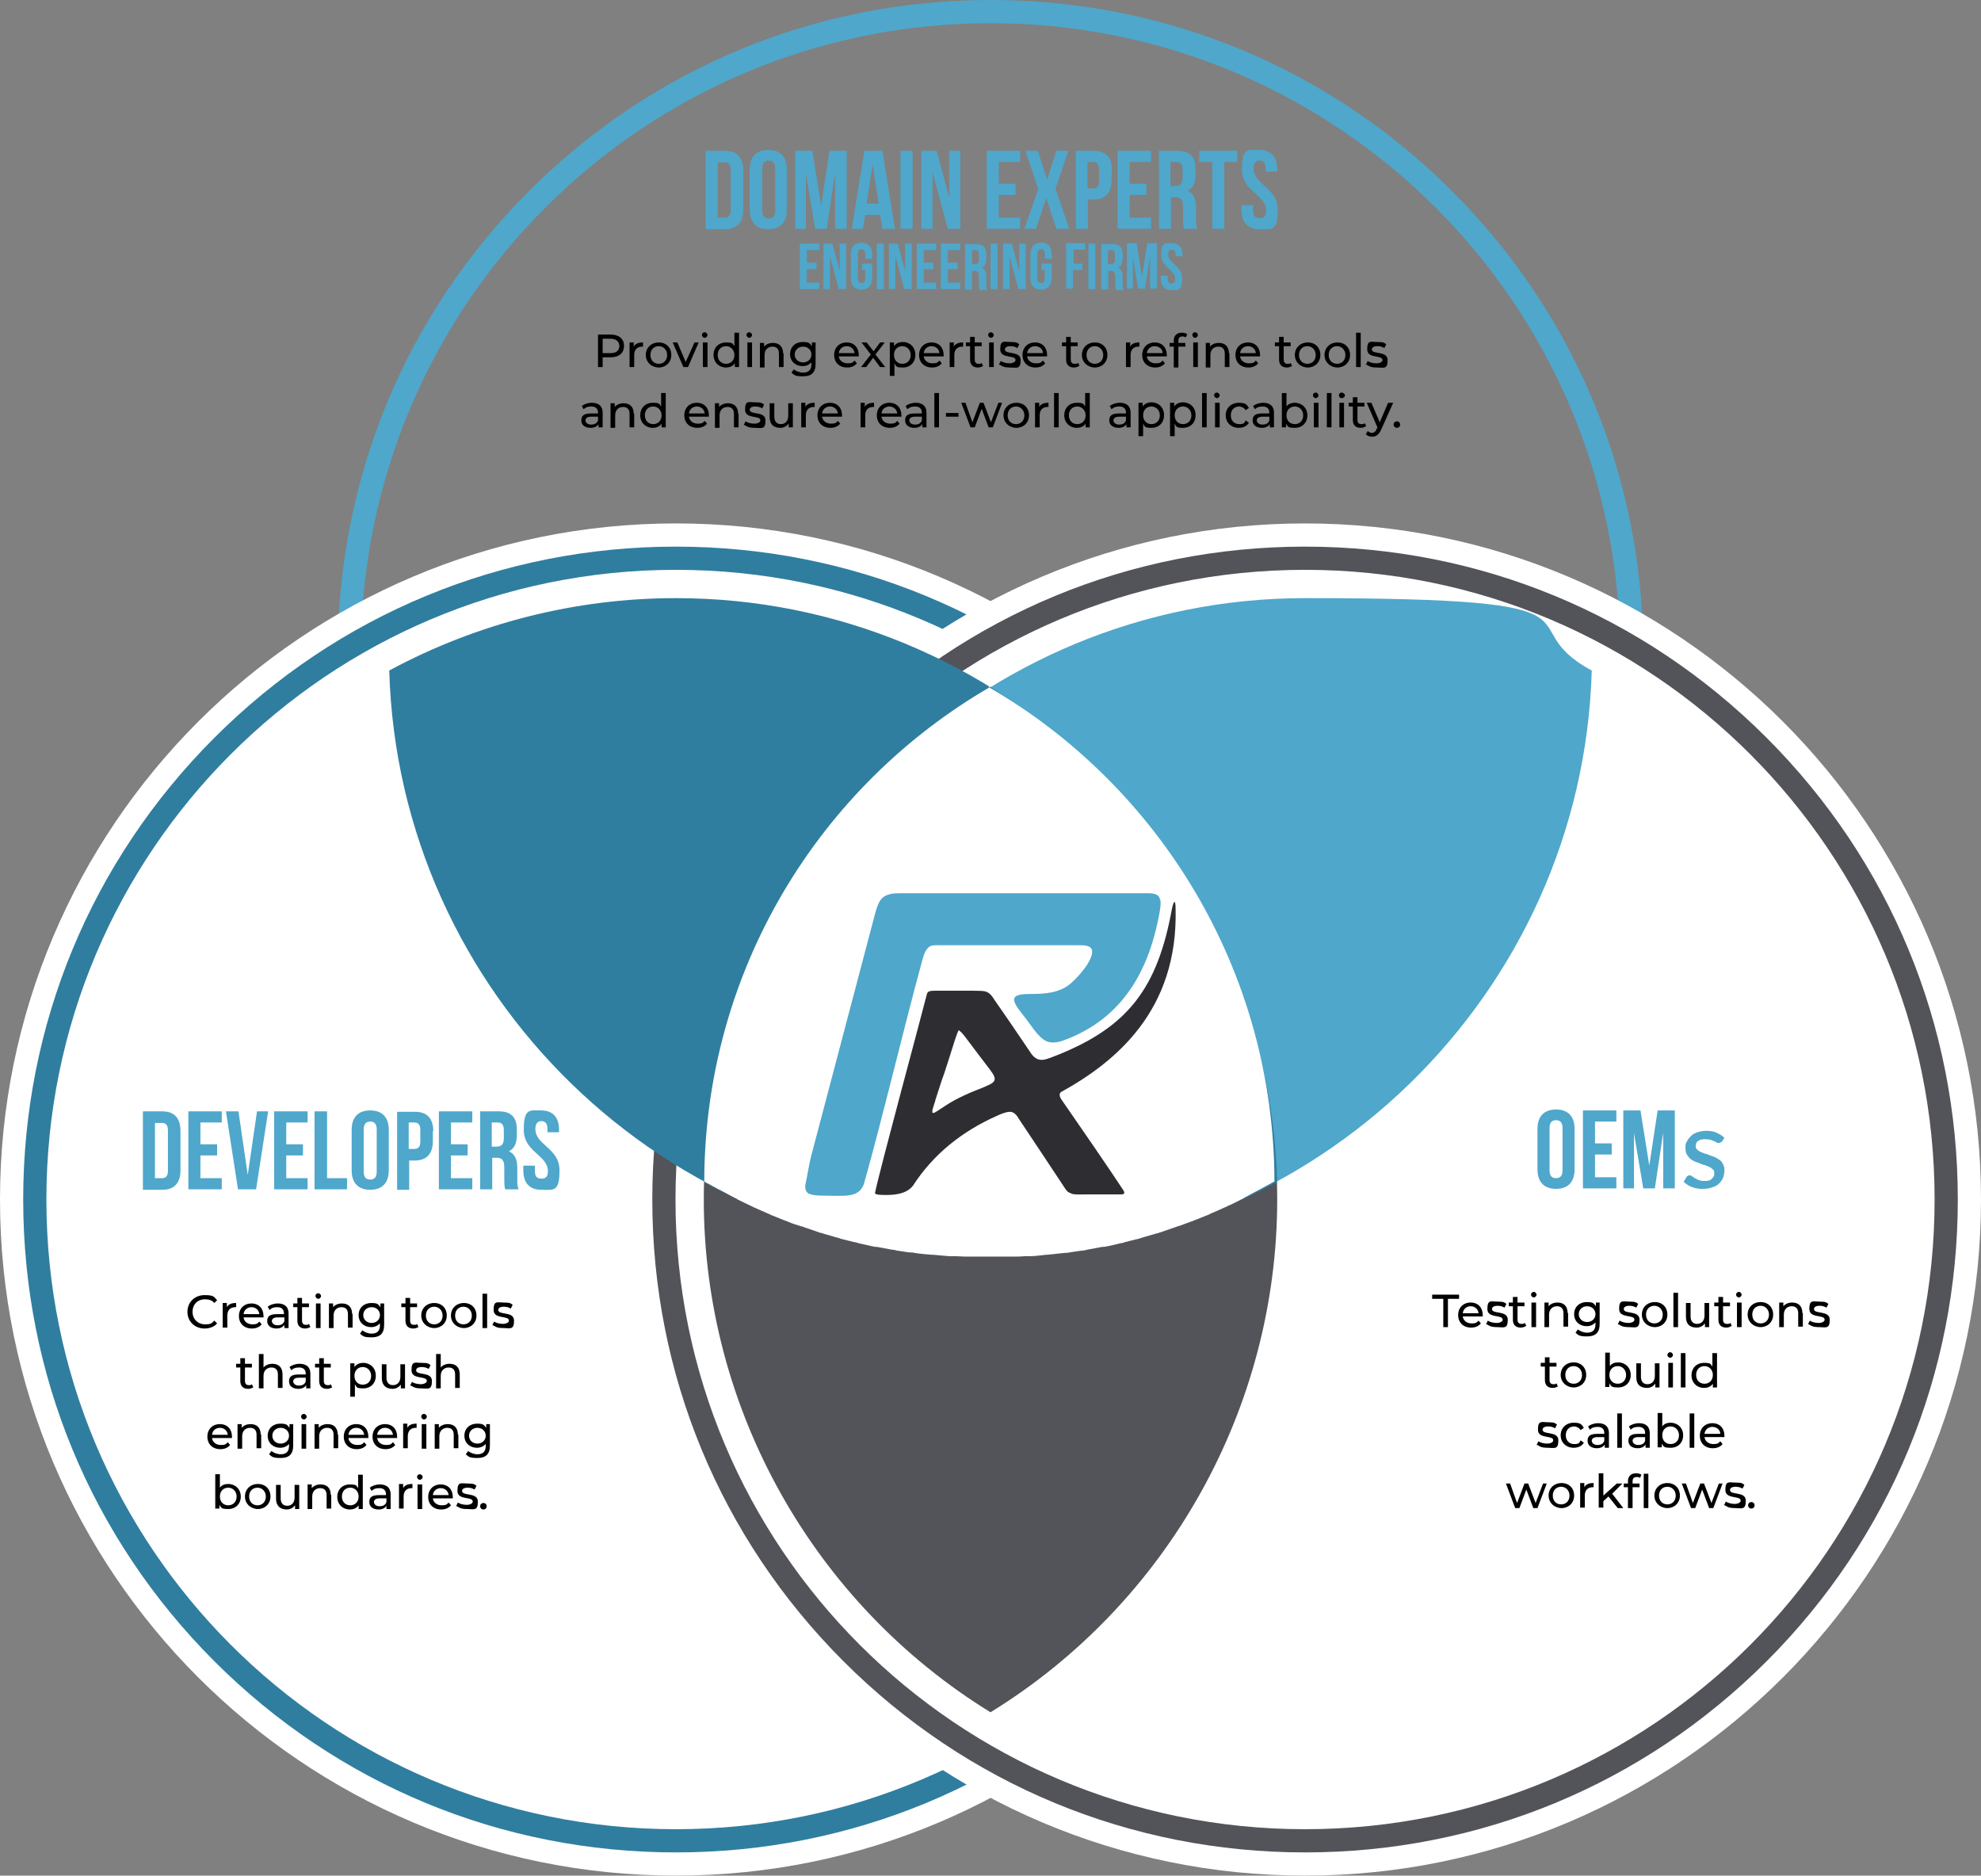
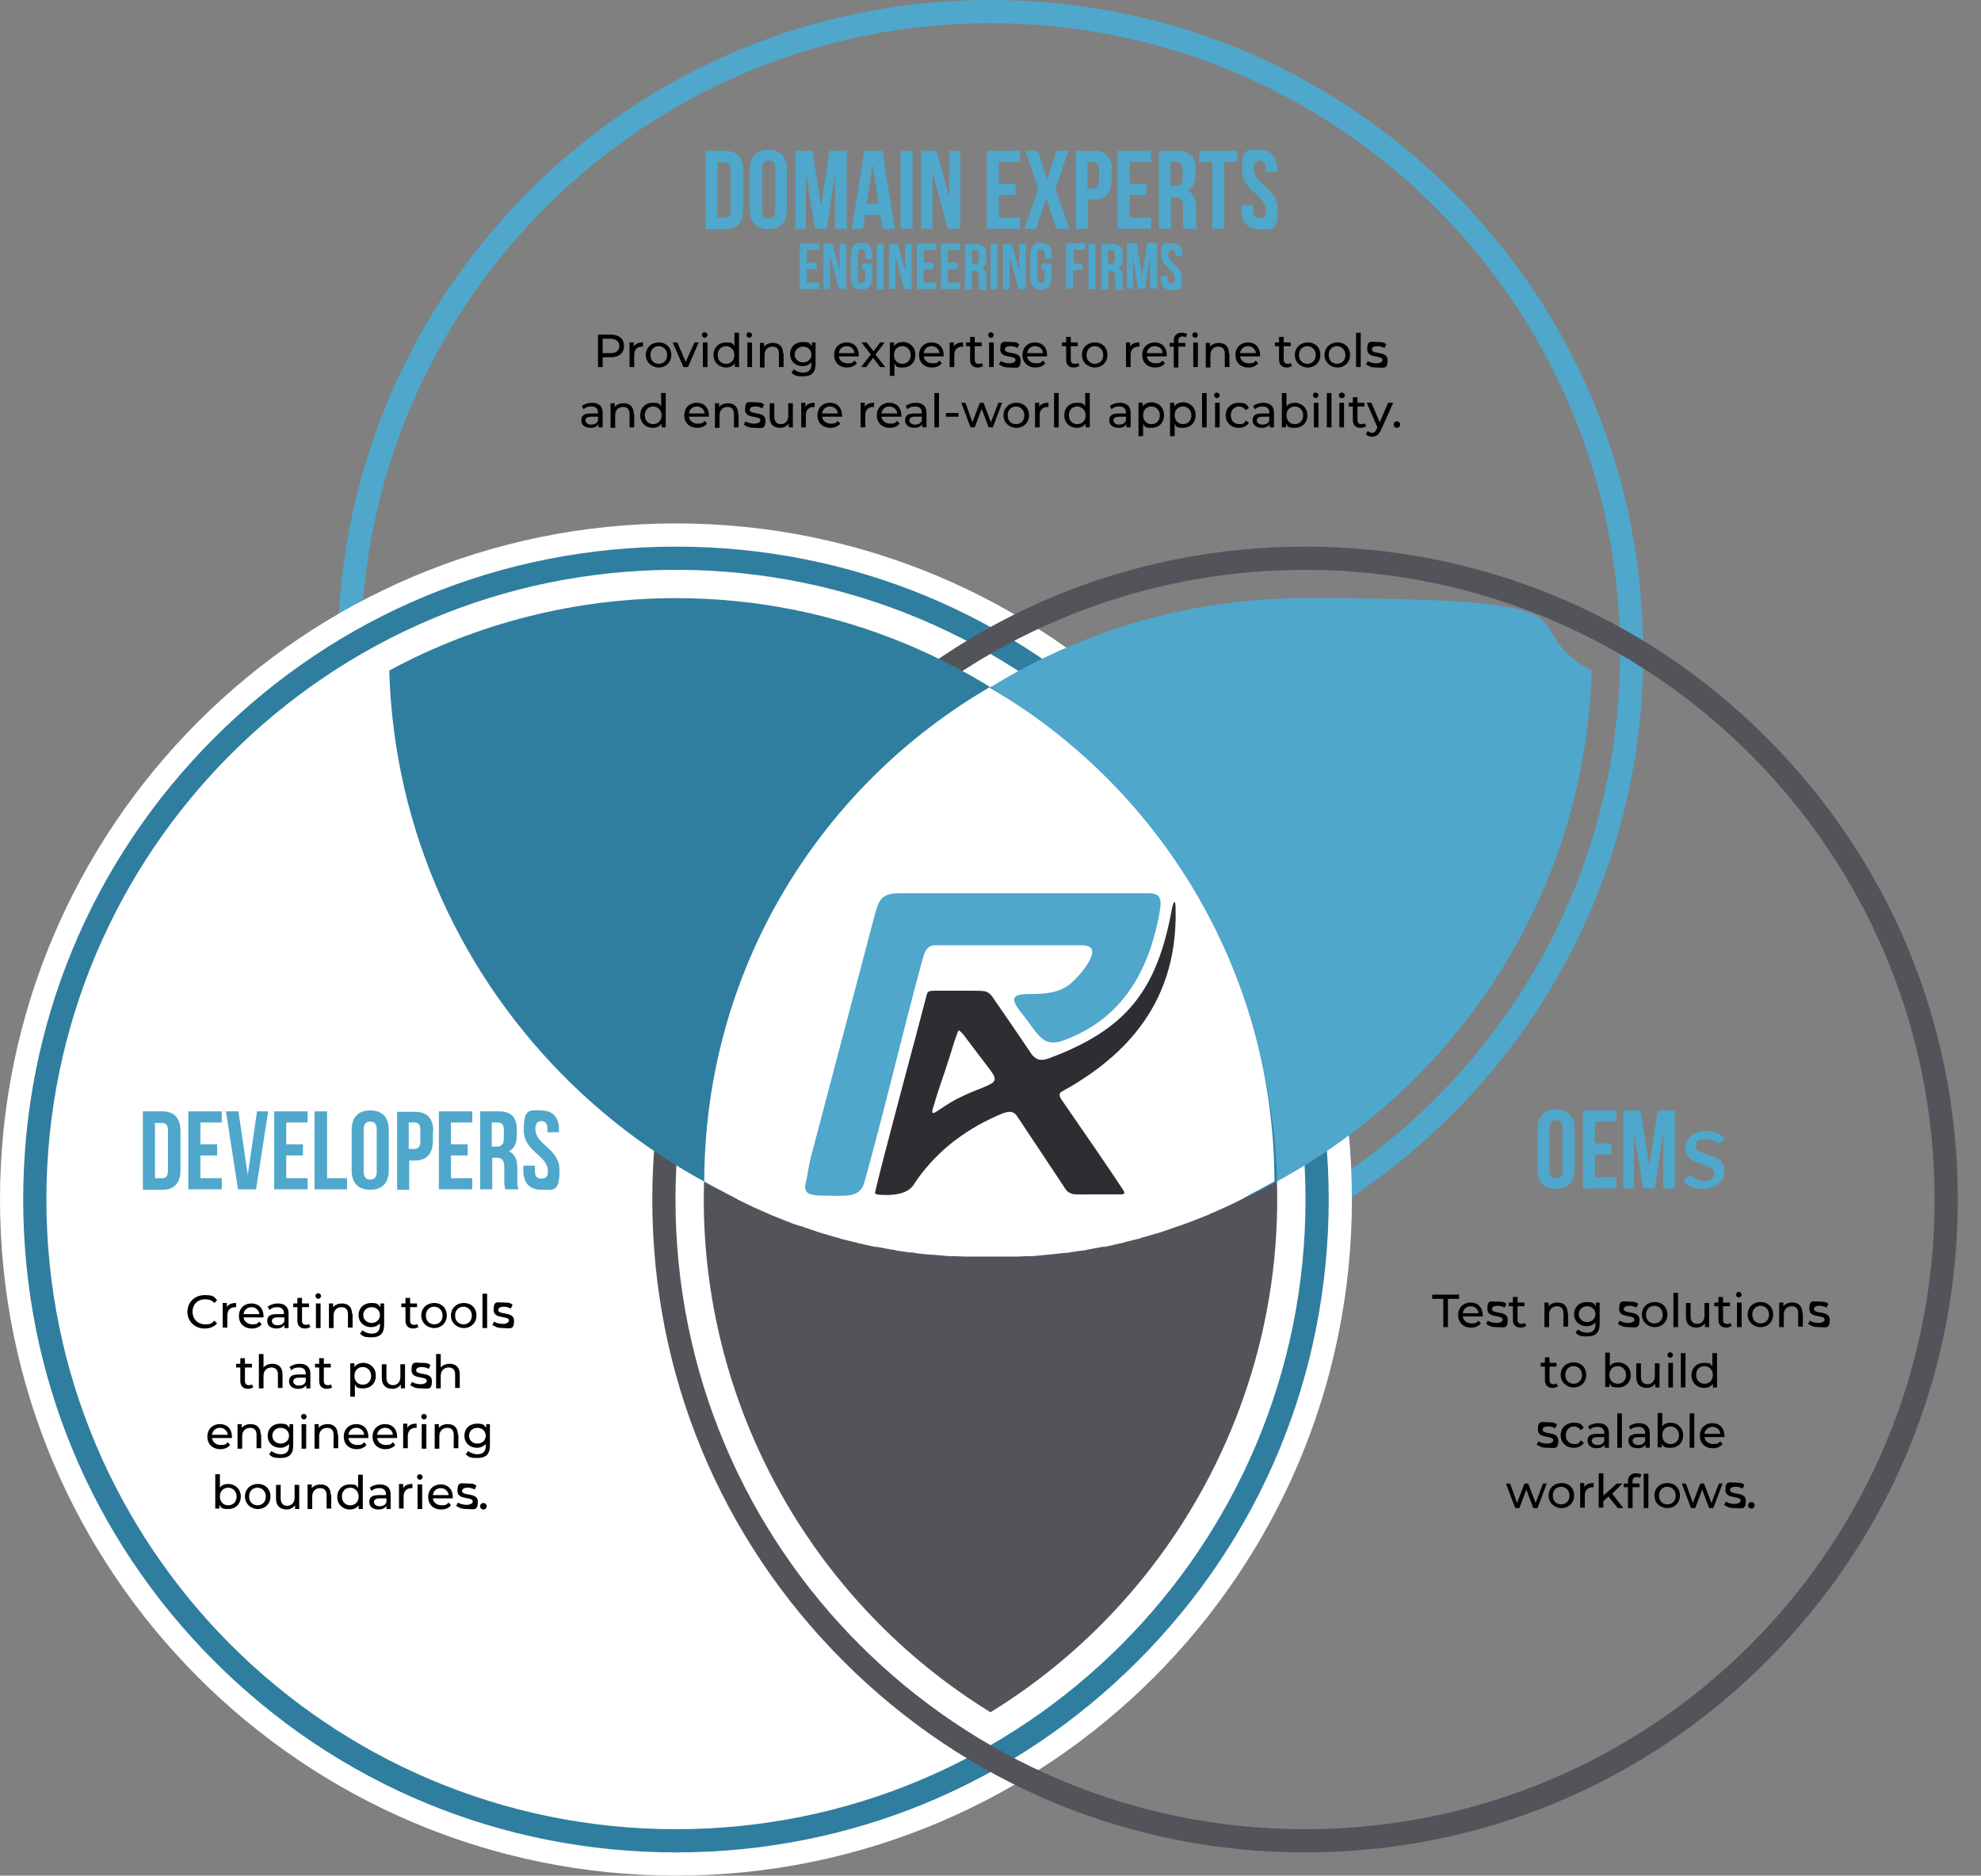
<svg xmlns="http://www.w3.org/2000/svg" id="_x2018_ëîé_x5F_3" width="427" height="404.2" viewBox="0 0 427 404.2">
  <rect x="0" y="0" width="427" height="404.2" fill="#808080" stroke="none" />
  <defs>
    <style>      .st0, .st1 {        fill: #4fa7cb;      }      .st2 {        fill: #fff;      }      .st3 {        fill: #2e2e32;      }      .st3, .st1 {        fill-rule: evenodd;      }      .st4 {        fill: #2f7e9f;      }      .st5 {        fill: #53535a;      }    </style>
  </defs>
  <path class="st0" d="M213.5,5c74.9,0,135.7,60.7,135.7,135.7s-60.7,135.7-135.7,135.7-135.7-60.7-135.7-135.7S138.6,5,213.5,5h0ZM213.5,0c-37.6,0-72.9,14.6-99.5,41.2-26.6,26.6-41.2,61.9-41.2,99.5s14.6,72.9,41.2,99.5c26.6,26.6,61.9,41.2,99.5,41.2s72.9-14.6,99.5-41.2c26.6-26.6,41.2-61.9,41.2-99.5s-14.6-72.9-41.2-99.5C286.4,14.6,251.1,0,213.5,0h0Z" />
  <path class="st2" d="M145.7,404.2C65.3,404.2,0,338.8,0,258.5S65.3,112.8,145.7,112.8s145.7,65.3,145.7,145.7-65.3,145.7-145.7,145.7Z" />
  <path class="st4" d="M145.7,122.8c74.9,0,135.7,60.7,135.7,135.7s-60.7,135.7-135.7,135.7S10,333.4,10,258.5,70.7,122.8,145.7,122.8h0ZM145.7,117.8c-37.6,0-72.9,14.6-99.5,41.2-26.6,26.6-41.2,61.9-41.2,99.5s14.6,72.9,41.2,99.5c26.6,26.6,61.9,41.2,99.5,41.2s72.9-14.6,99.5-41.2c26.6-26.6,41.2-61.9,41.2-99.5s-14.6-72.9-41.2-99.5c-26.6-26.6-61.9-41.2-99.5-41.2h0Z" />
-   <path class="st2" d="M281.3,404.2c-80.3,0-145.7-65.3-145.7-145.7s65.3-145.7,145.7-145.7,145.7,65.3,145.7,145.7-65.3,145.7-145.7,145.7Z" />
  <path class="st5" d="M281.3,122.8c74.9,0,135.7,60.7,135.7,135.7s-60.7,135.7-135.7,135.7-135.7-60.7-135.7-135.7,60.7-135.7,135.7-135.7h0ZM281.3,117.8c-37.6,0-72.9,14.6-99.5,41.2-26.6,26.6-41.2,61.9-41.2,99.5s14.6,72.9,41.2,99.5c26.6,26.6,61.9,41.2,99.5,41.2s72.9-14.6,99.5-41.2c26.6-26.6,41.2-61.9,41.2-99.5s-14.6-72.9-41.2-99.5c-26.6-26.6-61.9-41.2-99.5-41.2h0Z" />
  <path class="st5" d="M213.5,369c-38.2-23.5-61.8-65.5-61.8-110.5s23.6-87,61.8-110.5c38.2,23.5,61.8,65.5,61.8,110.5s-23.6,87-61.8,110.5Z" />
  <path class="st0" d="M213.5,270.3c-21.6,0-42.9-5.4-61.8-15.6,2-69.7,59.5-125.8,129.6-125.8s42.9,5.4,61.8,15.6c-2,69.7-59.5,125.8-129.6,125.8Z" />
  <path class="st4" d="M213.5,270.3c-70.1,0-127.6-56.1-129.6-125.8,18.9-10.2,40.2-15.6,61.8-15.6,70.1,0,127.6,56.1,129.6,125.8-18.9,10.2-40.2,15.6-61.8,15.6Z" />
  <path class="st2" d="M213.5,148c-36.8,21.3-61.6,61-61.7,106.6,0,0,0,0,0,0,1.1.6,2.2,1.2,3.3,1.8.1,0,.3.1.4.2.9.5,1.9,1,2.8,1.5.2.1.5.2.7.4,1,.5,1.9.9,2.9,1.4.1,0,.3.1.4.2,1.1.5,2.3,1,3.4,1.5.1,0,.3.1.4.2,1,.4,2,.8,3,1.2.3.1.6.2.8.3.9.4,1.9.7,2.9,1,.2,0,.4.1.6.2,1.2.4,2.4.8,3.5,1.2.1,0,.3,0,.4.1,1,.3,2.1.6,3.1.9.3,0,.6.2,1,.3.9.2,1.9.5,2.8.7.3,0,.6.1.8.2,1.2.3,2.4.5,3.6.8.1,0,.3,0,.4,0,1.1.2,2.2.4,3.2.6.4,0,.7.1,1.1.2.9.1,1.8.3,2.8.4.3,0,.7,0,1,.1,1.2.2,2.5.3,3.7.4,0,0,.2,0,.3,0,1.1.1,2.3.2,3.4.3.4,0,.8,0,1.1,0,.9,0,1.8.1,2.8.1.4,0,.7,0,1.1,0,1.3,0,2.5,0,3.8,0h0c1.3,0,2.5,0,3.8,0,.4,0,.7,0,1.1,0,.9,0,1.8,0,2.8-.1.4,0,.8,0,1.1,0,1.2,0,2.3-.2,3.4-.3,0,0,.2,0,.3,0,1.2-.1,2.5-.3,3.7-.4.3,0,.7,0,1-.1.9-.1,1.8-.3,2.8-.4.4,0,.7-.1,1.1-.2,1.1-.2,2.2-.4,3.2-.6.1,0,.3,0,.4,0,1.2-.2,2.4-.5,3.6-.8.3,0,.6-.1.8-.2.9-.2,1.9-.5,2.8-.7.3,0,.6-.2,1-.3,1-.3,2.1-.6,3.1-.9.1,0,.3,0,.4-.1,1.2-.4,2.4-.8,3.5-1.2.2,0,.4-.2.6-.2,1-.3,1.9-.7,2.8-1,.3-.1.6-.2.8-.3,1-.4,2-.8,3-1.2.1,0,.3-.1.4-.2,1.2-.5,2.3-1,3.4-1.5.1,0,.3-.1.4-.2,1-.4,1.9-.9,2.9-1.4.2-.1.5-.2.7-.4.9-.5,1.9-1,2.8-1.5.1,0,.3-.1.4-.2,1.1-.6,2.2-1.2,3.3-1.8,0,0,0,0,0,0-.1-45.5-24.9-85.3-61.7-106.6Z" />
  <g>
    <path class="st1" d="M250,193.8c-.1-1.1-1.4-1.3-2.5-1.3-1.5,0-3.4,0-5.1,0-12.8,0-26.8,0-40,0-2.8,0-5.6,0-8.4,0-1.4,0-2.9.1-3.9,1.1-.7.7-1.1,2-1.4,3-4.6,17.4-9.3,35.3-13.9,52.7-.4,1.5-.8,4.2-1.1,5.5-.3,1.1-.2,2.3,1.1,2.6,1.4.4,3,.2,4.5.3,1.8,0,3.6.1,4.9-.4,1-.4,1.6-1.1,2-2.1,3.8-13.4,8.8-34.4,12.5-47.9.3-1.1.6-2.3,1.3-3,.6-.7,1.5-.6,2.8-.6,5.9,0,13.6,0,20.2,0,3.6,0,7,0,9.7,0,1,0,2.4,0,2.7,1.1.3,2.1-3,5.8-4.8,7.3-2.4,1.9-5.4,2.1-8.4,2.1-4.4,0-4.5,1-1.8,4.4,1.6,1.9,3.3,5,5.2,5.8,1,.4,2,.3,3.1,0,12.4-4.3,18.6-14,21.1-27,.2-1.1.5-2.6.3-3.5h0Z" />
    <path class="st3" d="M230.9,257.2c.5.3,2.1.2,3.3.2,2.1,0,5.6,0,7.4,0,.7,0,.9-.2.6-.8-2.4-3.7-10.1-14.9-13.1-19.2-.4-.6-1-1.3-.5-2,12-6.6,25.3-17.7,24.8-39.4,0-2.3-.4-2-.8-.1-3.1,17-9.4,25.3-24.5,31.4-2.7,1-4.4,2.2-6.2-.8-2.3-3.4-5-7.4-7.4-10.8-1.5-2.5-2.2-2.1-4.8-2.2-2.5,0-5.6,0-8,0-1.3,0-1.7.1-1.9.7-1.6,6.3-10,37.2-11.2,42.9,0,.3.9.4,1.4.4,2.2.1,5.3,0,6.8-2,4.4-6.8,10.6-11.7,18-15,.9-.4,2-.9,2.9-.9.9,0,1.5.8,1.9,1.5,2.3,3.4,7.7,11.6,9.7,14.6.4.6.7,1.2,1.4,1.4h0ZM206.8,222.2c.3,0,.9.8,1.8,2,1.4,1.9,3.2,4.2,4.7,6.2.6.9,1.7,2,.7,2.9-.9.7-3.3,1.5-4.7,2.1-1.6.7-3.1,1.4-4.6,2.3-1.3.8-2.7,1.8-3.3,2.1-.1,0-.3.1-.4,0-.1-.2,0-.4,0-.7.2-.7.5-1.5.7-2.3.6-1.8,1.2-3.8,1.9-5.7.8-2.5,1.5-4.6,2.2-6.9.5-1.4.7-2.2,1-2.2h0Z" />
  </g>
  <g>
    <path class="st0" d="M152.1,32.5h4.2c2.6,0,3.9,1.5,3.9,4.2v8.5c0,2.7-1.3,4.2-3.9,4.2h-4.2v-16.8ZM154.7,34.9v12h1.5c.8,0,1.3-.4,1.3-1.6v-8.7c0-1.2-.5-1.6-1.3-1.6h-1.5Z" />
    <path class="st0" d="M161.6,36.5c0-2.7,1.4-4.2,4-4.2s4,1.5,4,4.2v8.7c0,2.7-1.4,4.2-4,4.2s-4-1.5-4-4.2v-8.7ZM164.3,45.4c0,1.2.5,1.7,1.4,1.7s1.4-.5,1.4-1.7v-9.1c0-1.2-.5-1.7-1.4-1.7s-1.4.5-1.4,1.7v9.1Z" />
    <path class="st0" d="M177,44.4l1.8-11.9h3.7v16.8h-2.5v-12l-1.8,12h-2.5l-2-11.9v11.9h-2.3v-16.8h3.7l1.9,11.9Z" />
    <path class="st0" d="M192.9,49.3h-2.7l-.5-3h-3.2l-.5,3h-2.4l2.7-16.8h3.9l2.7,16.8ZM186.9,43.9h2.5l-1.3-8.5-1.3,8.5Z" />
    <path class="st0" d="M194.1,32.5h2.6v16.8h-2.6v-16.8Z" />
    <path class="st0" d="M201,37.1v12.2h-2.4v-16.8h3.3l2.7,10.1v-10.1h2.4v16.8h-2.7l-3.3-12.2Z" />
    <path class="st0" d="M215.3,39.6h3.6v2.4h-3.6v4.9h4.6v2.4h-7.2v-16.8h7.2v2.4h-4.6v4.7Z" />
    <path class="st0" d="M230.3,32.5l-2.8,8.2,3,8.6h-2.8l-2.2-6.6-2.2,6.6h-2.5l3-8.6-2.8-8.2h2.7l2,6.2,2-6.2h2.4Z" />
    <path class="st0" d="M239.6,36.6v2.2c0,2.7-1.3,4.2-3.9,4.2h-1.2v6.3h-2.6v-16.8h3.9c2.6,0,3.9,1.5,3.9,4.2ZM234.4,34.9v5.7h1.2c.8,0,1.3-.4,1.3-1.6v-2.5c0-1.2-.5-1.6-1.3-1.6h-1.2Z" />
    <path class="st0" d="M243.5,39.6h3.6v2.4h-3.6v4.9h4.6v2.4h-7.2v-16.8h7.2v2.4h-4.6v4.7Z" />
    <path class="st0" d="M255.2,49.3c-.1-.4-.2-.7-.2-2.1v-2.6c0-1.6-.5-2.1-1.7-2.1h-.9v6.8h-2.6v-16.8h4c2.7,0,3.9,1.3,3.9,3.9v1.3c0,1.7-.6,2.9-1.7,3.4,1.3.6,1.8,1.8,1.8,3.6v2.6c0,.8,0,1.4.3,2h-2.7ZM252.3,34.9v5.2h1c1,0,1.6-.4,1.6-1.8v-1.7c0-1.2-.4-1.7-1.3-1.7h-1.3Z" />
    <path class="st0" d="M258.5,32.5h8.2v2.4h-2.8v14.4h-2.6v-14.4h-2.8v-2.4Z" />
    <path class="st0" d="M271.4,32.3c2.6,0,3.9,1.5,3.9,4.2v.5h-2.5v-.7c0-1.2-.5-1.7-1.3-1.7s-1.3.5-1.3,1.7c0,3.5,5.2,4.1,5.2,8.9s-1.3,4.2-3.9,4.2-3.9-1.5-3.9-4.2v-1h2.5v1.2c0,1.2.5,1.6,1.4,1.6s1.4-.4,1.4-1.6c0-3.5-5.2-4.1-5.2-8.9s1.3-4.2,3.9-4.2Z" />
    <path class="st0" d="M173.9,56.6h2.1v1.4h-2.1v2.9h2.7v1.4h-4.2v-9.8h4.2v1.4h-2.7v2.7Z" />
    <path class="st0" d="M178.9,55.2v7.1h-1.4v-9.8h1.9l1.6,5.9v-5.9h1.4v9.8h-1.6l-1.9-7.1Z" />
    <path class="st0" d="M185.8,56.8h2.2v3.1c0,1.6-.8,2.5-2.3,2.5s-2.3-.9-2.3-2.5v-5.1c0-1.6.8-2.5,2.3-2.5s2.3.9,2.3,2.5v1h-1.5v-1.1c0-.7-.3-1-.8-1s-.8.3-.8,1v5.3c0,.7.3,1,.8,1s.8-.3.8-1v-1.8h-.7v-1.4Z" />
    <path class="st0" d="M189,52.5h1.5v9.8h-1.5v-9.8Z" />
    <path class="st0" d="M193,55.2v7.1h-1.4v-9.8h1.9l1.6,5.9v-5.9h1.4v9.8h-1.6l-1.9-7.1Z" />
    <path class="st0" d="M199.1,56.6h2.1v1.4h-2.1v2.9h2.7v1.4h-4.2v-9.8h4.2v1.4h-2.7v2.7Z" />
    <path class="st0" d="M204.3,56.6h2.1v1.4h-2.1v2.9h2.7v1.4h-4.2v-9.8h4.2v1.4h-2.7v2.7Z" />
    <path class="st0" d="M211.1,62.3c0-.3-.1-.4-.1-1.2v-1.5c0-.9-.3-1.2-1-1.2h-.5v4h-1.5v-9.8h2.3c1.6,0,2.3.7,2.3,2.3v.8c0,1-.3,1.7-1,2,.8.3,1,1.1,1,2.1v1.5c0,.5,0,.8.2,1.2h-1.6ZM209.5,53.9v3h.6c.6,0,.9-.3.9-1v-1c0-.7-.2-1-.8-1h-.7Z" />
    <path class="st0" d="M213.5,52.5h1.5v9.8h-1.5v-9.8Z" />
    <path class="st0" d="M217.6,55.2v7.1h-1.4v-9.8h1.9l1.6,5.9v-5.9h1.4v9.8h-1.6l-1.9-7.1Z" />
    <path class="st0" d="M224.5,56.8h2.2v3.1c0,1.6-.8,2.5-2.3,2.5s-2.3-.9-2.3-2.5v-5.1c0-1.6.8-2.5,2.3-2.5s2.3.9,2.3,2.5v1h-1.5v-1.1c0-.7-.3-1-.8-1s-.8.3-.8,1v5.3c0,.7.3,1,.8,1s.8-.3.8-1v-1.8h-.7v-1.4Z" />
    <path class="st0" d="M231.3,56.8h2v1.4h-2v4h-1.5v-9.8h4.1v1.4h-2.5v3Z" />
    <path class="st0" d="M234.6,52.5h1.5v9.8h-1.5v-9.8Z" />
    <path class="st0" d="M240.5,62.3c0-.3-.1-.4-.1-1.2v-1.5c0-.9-.3-1.2-1-1.2h-.5v4h-1.5v-9.8h2.3c1.6,0,2.3.7,2.3,2.3v.8c0,1-.3,1.7-1,2,.8.3,1,1.1,1,2.1v1.5c0,.5,0,.8.2,1.2h-1.6ZM238.8,53.9v3h.6c.6,0,.9-.3.9-1v-1c0-.7-.2-1-.8-1h-.7Z" />
    <path class="st0" d="M246.2,59.4l1.1-7h2.1v9.8h-1.5v-7l-1.1,7h-1.5l-1.1-6.9v6.9h-1.3v-9.8h2.1l1.1,7Z" />
    <path class="st0" d="M252.6,52.4c1.5,0,2.3.9,2.3,2.5v.3h-1.5v-.4c0-.7-.3-1-.8-1s-.8.3-.8,1c0,2,3,2.4,3,5.2s-.8,2.5-2.3,2.5-2.3-.9-2.3-2.5v-.6h1.5v.7c0,.7.3,1,.8,1s.8-.3.8-1c0-2-3-2.4-3-5.2s.8-2.5,2.3-2.5Z" />
  </g>
  <g>
    <path d="M134.5,74.6c0,1.5-1.1,2.4-2.9,2.4h-1.7v2.1h-1v-7h2.7c1.8,0,2.9.9,2.9,2.4ZM133.5,74.6c0-1-.7-1.6-1.9-1.6h-1.7v3.1h1.7c1.3,0,1.9-.6,1.9-1.6Z" />
    <path d="M138.6,73.8v.9c0,0-.1,0-.2,0-1,0-1.7.6-1.7,1.8v2.6h-1v-5.3h.9v.9c.3-.6,1-.9,1.9-.9Z" />
    <path d="M139.2,76.5c0-1.6,1.2-2.7,2.8-2.7s2.7,1.1,2.7,2.7-1.2,2.7-2.7,2.7-2.8-1.1-2.8-2.7ZM143.8,76.5c0-1.1-.8-1.9-1.8-1.9s-1.8.7-1.8,1.9.8,1.9,1.8,1.9,1.8-.7,1.8-1.9Z" />
    <path d="M150.6,73.8l-2.3,5.3h-1l-2.3-5.3h1l1.8,4.2,1.9-4.2h.9Z" />
    <path d="M151.3,72.2c0-.4.3-.6.6-.6s.6.3.6.6-.3.6-.6.6-.6-.3-.6-.6ZM151.5,73.8h1v5.3h-1v-5.3Z" />
    <path d="M159.3,71.7v7.4h-.9v-.8c-.4.6-1.1.9-1.9.9-1.5,0-2.7-1.1-2.7-2.7s1.1-2.7,2.7-2.7,1.4.3,1.8.8v-2.9h1ZM158.3,76.5c0-1.1-.8-1.9-1.8-1.9s-1.8.7-1.8,1.9.8,1.9,1.8,1.9,1.8-.7,1.8-1.9Z" />
    <path d="M160.9,72.2c0-.4.3-.6.6-.6s.6.3.6.6-.3.6-.6.6-.6-.3-.6-.6ZM161.1,73.8h1v5.3h-1v-5.3Z" />
    <path d="M168.9,76.1v3h-1v-2.9c0-1-.5-1.5-1.4-1.5s-1.7.6-1.7,1.8v2.7h-1v-5.3h.9v.8c.4-.5,1.1-.8,1.9-.8,1.3,0,2.2.7,2.2,2.3Z" />
    <path d="M175.8,73.8v4.6c0,1.9-.9,2.7-2.7,2.7s-1.9-.3-2.5-.8l.5-.7c.5.4,1.3.7,2,.7,1.2,0,1.8-.6,1.8-1.8v-.4c-.5.5-1.1.8-1.9.8-1.5,0-2.7-1-2.7-2.6s1.2-2.6,2.7-2.6,1.5.3,2,.9v-.8h.9ZM174.9,76.4c0-1-.8-1.7-1.8-1.7s-1.8.7-1.8,1.7.8,1.7,1.8,1.7,1.8-.7,1.8-1.7Z" />
    <path d="M185.1,76.8h-4.3c.1.9.9,1.5,1.9,1.5s1.1-.2,1.5-.6l.5.6c-.5.6-1.2.9-2.1.9-1.7,0-2.8-1.1-2.8-2.7s1.1-2.7,2.7-2.7,2.6,1.1,2.6,2.7,0,.2,0,.3ZM180.8,76.1h3.4c-.1-.9-.8-1.5-1.7-1.5s-1.6.6-1.7,1.5Z" />
    <path d="M189.7,79.1l-1.5-2-1.5,2h-1.1l2.1-2.7-2-2.6h1.1l1.5,1.9,1.4-1.9h1l-2,2.6,2.1,2.7h-1.1Z" />
    <path d="M197.3,76.5c0,1.6-1.1,2.7-2.7,2.7s-1.4-.3-1.8-.9v2.7h-1v-7.2h.9v.8c.4-.6,1.1-.9,1.9-.9,1.5,0,2.7,1.1,2.7,2.7ZM196.3,76.5c0-1.1-.8-1.9-1.8-1.9s-1.8.7-1.8,1.9.8,1.9,1.8,1.9,1.8-.7,1.8-1.9Z" />
    <path d="M203.4,76.8h-4.3c.1.9.9,1.5,1.9,1.5s1.1-.2,1.5-.6l.5.6c-.5.6-1.2.9-2.1.9-1.7,0-2.8-1.1-2.8-2.7s1.1-2.7,2.7-2.7,2.6,1.1,2.6,2.7,0,.2,0,.3ZM199.1,76.1h3.4c-.1-.9-.8-1.5-1.7-1.5s-1.6.6-1.7,1.5Z" />
    <path d="M207.6,73.8v.9c0,0-.1,0-.2,0-1,0-1.7.6-1.7,1.8v2.6h-1v-5.3h.9v.9c.3-.6,1-.9,1.9-.9Z" />
    <path d="M212,78.8c-.3.2-.7.4-1.2.4-1.1,0-1.7-.6-1.7-1.7v-2.9h-.9v-.8h.9v-1.2h1v1.2h1.5v.8h-1.5v2.9c0,.6.3.9.8.9s.5,0,.7-.2l.3.7Z" />
    <path d="M213,72.2c0-.4.3-.6.6-.6s.6.3.6.6-.3.6-.6.6-.6-.3-.6-.6ZM213.2,73.8h1v5.3h-1v-5.3Z" />
    <path d="M215.3,78.6l.4-.8c.5.3,1.2.5,1.9.5s1.3-.3,1.3-.7c0-1.2-3.3-.2-3.3-2.3s.8-1.6,2.2-1.6,1.5.2,1.9.5l-.4.8c-.5-.3-1-.4-1.5-.4-.8,0-1.2.3-1.2.7,0,1.2,3.4.2,3.4,2.3s-.9,1.6-2.3,1.6-1.7-.3-2.2-.6Z" />
    <path d="M225.7,76.8h-4.3c.1.9.9,1.5,1.9,1.5s1.1-.2,1.5-.6l.5.6c-.5.6-1.2.9-2.1.9-1.7,0-2.8-1.1-2.8-2.7s1.1-2.7,2.7-2.7,2.6,1.1,2.6,2.7,0,.2,0,.3ZM221.4,76.1h3.4c0-.9-.8-1.5-1.7-1.5s-1.6.6-1.7,1.5Z" />
    <path d="M232.7,78.8c-.3.2-.7.4-1.2.4-1.1,0-1.7-.6-1.7-1.7v-2.9h-.9v-.8h.9v-1.2h1v1.2h1.5v.8h-1.5v2.9c0,.6.3.9.8.9s.5,0,.8-.2l.3.7Z" />
    <path d="M233.2,76.5c0-1.6,1.2-2.7,2.8-2.7s2.7,1.1,2.7,2.7-1.2,2.7-2.7,2.7-2.8-1.1-2.8-2.7ZM237.8,76.5c0-1.1-.8-1.9-1.8-1.9s-1.8.7-1.8,1.9.8,1.9,1.8,1.9,1.8-.7,1.8-1.9Z" />
    <path d="M245.6,73.8v.9c0,0-.2,0-.2,0-1,0-1.7.6-1.7,1.8v2.6h-1v-5.3h.9v.9c.3-.6,1-.9,1.9-.9Z" />
    <path d="M251.5,76.8h-4.3c.1.9.9,1.5,1.9,1.5s1.1-.2,1.5-.6l.5.6c-.5.6-1.2.9-2.1.9-1.7,0-2.8-1.1-2.8-2.7s1.1-2.7,2.7-2.7,2.6,1.1,2.6,2.7,0,.2,0,.3ZM247.2,76.1h3.4c0-.9-.8-1.5-1.7-1.5s-1.6.6-1.7,1.5Z" />
    <path d="M254.8,71.7c.4,0,.8.1,1.1.3l-.3.7c-.2-.1-.5-.2-.7-.2-.6,0-.9.3-.9.9v.5h1.5v.8h-1.5v4.5h-1v-4.5h-.9v-.8h.9v-.5c0-1,.6-1.7,1.7-1.7ZM257,72.2c0-.4.3-.6.6-.6s.6.3.6.6-.3.6-.6.6-.6-.3-.6-.6ZM257.2,73.8h1v5.3h-1v-5.3Z" />
    <path d="M265,76.1v3h-1v-2.9c0-1-.5-1.5-1.4-1.5s-1.7.6-1.7,1.8v2.7h-1v-5.3h.9v.8c.4-.5,1.1-.8,1.9-.8,1.3,0,2.2.7,2.2,2.3Z" />
    <path d="M271.6,76.8h-4.3c.1.9.9,1.5,1.9,1.5s1.1-.2,1.5-.6l.5.6c-.5.6-1.2.9-2.1.9-1.7,0-2.8-1.1-2.8-2.7s1.1-2.7,2.7-2.7,2.6,1.1,2.6,2.7,0,.2,0,.3ZM267.3,76.1h3.4c-.1-.9-.8-1.5-1.7-1.5s-1.6.6-1.7,1.5Z" />
    <path d="M278.6,78.8c-.3.2-.7.4-1.2.4-1.1,0-1.7-.6-1.7-1.7v-2.9h-.9v-.8h.9v-1.2h1v1.2h1.5v.8h-1.5v2.9c0,.6.3.9.8.9s.5,0,.7-.2l.3.7Z" />
    <path d="M279.1,76.5c0-1.6,1.2-2.7,2.8-2.7s2.7,1.1,2.7,2.7-1.2,2.7-2.7,2.7-2.8-1.1-2.8-2.7ZM283.6,76.5c0-1.1-.8-1.9-1.8-1.9s-1.8.7-1.8,1.9.8,1.9,1.8,1.9,1.8-.7,1.8-1.9Z" />
    <path d="M285.5,76.5c0-1.6,1.2-2.7,2.8-2.7s2.7,1.1,2.7,2.7-1.2,2.7-2.7,2.7-2.8-1.1-2.8-2.7ZM290,76.5c0-1.1-.8-1.9-1.8-1.9s-1.8.7-1.8,1.9.8,1.9,1.8,1.9,1.8-.7,1.8-1.9Z" />
    <path d="M292.3,71.7h1v7.4h-1v-7.4Z" />
    <path d="M294.4,78.6l.4-.8c.4.3,1.2.5,1.9.5s1.3-.3,1.3-.7c0-1.2-3.3-.2-3.3-2.3s.8-1.6,2.2-1.6,1.5.2,1.9.5l-.4.8c-.5-.3-1-.4-1.5-.4-.8,0-1.2.3-1.2.7,0,1.2,3.4.2,3.4,2.3s-.9,1.6-2.3,1.6-1.7-.3-2.2-.6Z" />
    <path d="M129.9,88.9v3.2h-.9v-.7c-.3.5-.9.8-1.7.8-1.2,0-2-.6-2-1.6s.5-1.5,2.1-1.5h1.5v-.2c0-.8-.5-1.3-1.4-1.3s-1.3.2-1.7.6l-.4-.7c.5-.4,1.3-.7,2.2-.7,1.4,0,2.3.7,2.3,2.1ZM128.9,90.5v-.7h-1.5c-.9,0-1.2.4-1.2.8s.4.9,1.2.9,1.3-.3,1.5-.9Z" />
    <path d="M136.7,89.1v3h-1v-2.9c0-1-.5-1.5-1.4-1.5s-1.7.6-1.7,1.8v2.7h-1v-5.3h.9v.8c.4-.5,1.1-.8,1.9-.8,1.3,0,2.2.7,2.2,2.3Z" />
    <path d="M143.5,84.7v7.4h-.9v-.8c-.4.6-1.1.9-1.9.9-1.5,0-2.7-1.1-2.7-2.7s1.1-2.7,2.7-2.7,1.4.3,1.8.8v-2.9h1ZM142.6,89.5c0-1.1-.8-1.9-1.8-1.9s-1.8.7-1.8,1.9.8,1.9,1.8,1.9,1.8-.7,1.8-1.9Z" />
    <path d="M152.8,89.8h-4.3c.1.9.9,1.5,1.9,1.5s1.1-.2,1.5-.6l.5.6c-.5.6-1.2.9-2.1.9-1.7,0-2.8-1.1-2.8-2.7s1.1-2.7,2.7-2.7,2.6,1.1,2.6,2.7,0,.2,0,.3ZM148.5,89.1h3.4c-.1-.9-.8-1.5-1.7-1.5s-1.6.6-1.7,1.5Z" />
    <path d="M159.2,89.1v3h-1v-2.9c0-1-.5-1.5-1.4-1.5s-1.7.6-1.7,1.8v2.7h-1v-5.3h.9v.8c.4-.5,1.1-.8,1.9-.8,1.3,0,2.2.7,2.2,2.3Z" />
    <path d="M160.3,91.6l.4-.8c.4.3,1.2.5,1.9.5s1.3-.3,1.3-.7c0-1.2-3.3-.2-3.3-2.3s.8-1.6,2.2-1.6,1.5.2,1.9.5l-.4.8c-.5-.3-1-.4-1.5-.4-.8,0-1.2.3-1.2.7,0,1.2,3.4.2,3.4,2.3s-.9,1.6-2.3,1.6-1.7-.3-2.2-.6Z" />
    <path d="M170.9,86.8v5.3h-.9v-.8c-.4.5-1,.9-1.8.9-1.4,0-2.3-.7-2.3-2.3v-3h1v2.9c0,1,.5,1.6,1.4,1.6s1.6-.6,1.6-1.8v-2.7h1Z" />
    <path d="M175.6,86.8v.9c0,0-.1,0-.2,0-1,0-1.7.6-1.7,1.8v2.6h-1v-5.3h.9v.9c.3-.6,1-.9,1.9-.9Z" />
    <path d="M181.5,89.8h-4.3c.1.9.9,1.5,1.9,1.5s1.1-.2,1.5-.6l.5.6c-.5.6-1.2.9-2.1.9-1.7,0-2.8-1.1-2.8-2.7s1.1-2.7,2.7-2.7,2.6,1.1,2.6,2.7,0,.2,0,.3ZM177.2,89.1h3.4c-.1-.9-.8-1.5-1.7-1.5s-1.6.6-1.7,1.5Z" />
    <path d="M188.4,86.8v.9c0,0-.1,0-.2,0-1,0-1.7.6-1.7,1.8v2.6h-1v-5.3h.9v.9c.3-.6,1-.9,1.9-.9Z" />
    <path d="M194.3,89.8h-4.3c.1.9.9,1.5,1.9,1.5s1.1-.2,1.5-.6l.5.6c-.5.6-1.2.9-2.1.9-1.7,0-2.8-1.1-2.8-2.7s1.1-2.7,2.7-2.7,2.6,1.1,2.6,2.7,0,.2,0,.3ZM190,89.1h3.4c-.1-.9-.8-1.5-1.7-1.5s-1.6.6-1.7,1.5Z" />
    <path d="M199.7,88.9v3.2h-.9v-.7c-.3.5-.9.8-1.7.8-1.2,0-2-.6-2-1.6s.5-1.5,2.1-1.5h1.5v-.2c0-.8-.5-1.3-1.4-1.3s-1.3.2-1.7.6l-.4-.7c.5-.4,1.3-.7,2.2-.7,1.4,0,2.3.7,2.3,2.1ZM198.7,90.5v-.7h-1.5c-.9,0-1.2.4-1.2.8s.4.9,1.2.9,1.3-.3,1.5-.9Z" />
    <path d="M201.4,84.7h1v7.4h-1v-7.4Z" />
    <path d="M203.9,89h2.7v.8h-2.7v-.8Z" />
    <path d="M216,86.8l-2,5.3h-.9l-1.5-4-1.5,4h-.9l-2-5.3h.9l1.5,4.2,1.6-4.2h.8l1.6,4.2,1.6-4.2h.9Z" />
    <path d="M216.3,89.5c0-1.6,1.2-2.7,2.8-2.7s2.7,1.1,2.7,2.7-1.2,2.7-2.7,2.7-2.8-1.1-2.8-2.7ZM220.8,89.5c0-1.1-.8-1.9-1.8-1.9s-1.8.7-1.8,1.9.8,1.9,1.8,1.9,1.8-.7,1.8-1.9Z" />
    <path d="M226,86.8v.9c0,0-.2,0-.2,0-1,0-1.7.6-1.7,1.8v2.6h-1v-5.3h.9v.9c.3-.6,1-.9,1.9-.9Z" />
    <path d="M227.2,84.7h1v7.4h-1v-7.4Z" />
    <path d="M234.9,84.7v7.4h-.9v-.8c-.4.6-1.1.9-1.9.9-1.5,0-2.7-1.1-2.7-2.7s1.1-2.7,2.7-2.7,1.4.3,1.8.8v-2.9h1ZM234,89.5c0-1.1-.8-1.9-1.8-1.9s-1.8.7-1.8,1.9.8,1.9,1.8,1.9,1.8-.7,1.8-1.9Z" />
    <path d="M243.7,88.9v3.2h-.9v-.7c-.3.5-.9.8-1.7.8-1.2,0-2-.6-2-1.6s.5-1.5,2.1-1.5h1.5v-.2c0-.8-.5-1.3-1.4-1.3s-1.3.2-1.7.6l-.4-.7c.5-.4,1.3-.7,2.2-.7,1.4,0,2.3.7,2.3,2.1ZM242.7,90.5v-.7h-1.5c-.9,0-1.2.4-1.2.8s.4.9,1.2.9,1.3-.3,1.5-.9Z" />
    <path d="M250.9,89.5c0,1.6-1.1,2.7-2.7,2.7s-1.4-.3-1.8-.9v2.7h-1v-7.2h.9v.8c.4-.6,1.1-.9,1.9-.9,1.5,0,2.7,1.1,2.7,2.7ZM250,89.5c0-1.1-.8-1.9-1.8-1.9s-1.8.7-1.8,1.9.8,1.9,1.8,1.9,1.8-.7,1.8-1.9Z" />
    <path d="M257.7,89.5c0,1.6-1.1,2.7-2.7,2.7s-1.4-.3-1.8-.9v2.7h-1v-7.2h.9v.8c.4-.6,1.1-.9,1.9-.9,1.5,0,2.7,1.1,2.7,2.7ZM256.8,89.5c0-1.1-.8-1.9-1.8-1.9s-1.8.7-1.8,1.9.8,1.9,1.8,1.9,1.8-.7,1.8-1.9Z" />
    <path d="M259.1,84.7h1v7.4h-1v-7.4Z" />
    <path d="M261.7,85.2c0-.4.3-.6.6-.6s.6.3.6.6-.3.6-.6.6-.6-.3-.6-.6ZM261.9,86.8h1v5.3h-1v-5.3Z" />
    <path d="M264.2,89.5c0-1.6,1.2-2.7,2.8-2.7s1.7.4,2.2,1.1l-.7.5c-.3-.5-.9-.8-1.4-.8-1,0-1.8.7-1.8,1.9s.8,1.9,1.8,1.9,1.1-.2,1.4-.8l.7.5c-.4.7-1.2,1.1-2.2,1.1-1.6,0-2.8-1.1-2.8-2.7Z" />
    <path d="M274.6,88.9v3.2h-.9v-.7c-.3.5-.9.8-1.7.8-1.2,0-2-.6-2-1.6s.5-1.5,2.1-1.5h1.5v-.2c0-.8-.5-1.3-1.4-1.3s-1.3.2-1.7.6l-.4-.7c.5-.4,1.3-.7,2.2-.7,1.4,0,2.3.7,2.3,2.1ZM273.6,90.5v-.7h-1.5c-.9,0-1.2.4-1.2.8s.4.9,1.2.9,1.3-.3,1.5-.9Z" />
    <path d="M281.8,89.5c0,1.6-1.1,2.7-2.7,2.7s-1.5-.3-1.9-.9v.8h-.9v-7.4h1v2.9c.4-.6,1.1-.8,1.8-.8,1.5,0,2.7,1.1,2.7,2.7ZM280.9,89.5c0-1.1-.8-1.9-1.8-1.9s-1.8.7-1.8,1.9.8,1.9,1.8,1.9,1.8-.7,1.8-1.9Z" />
    <path d="M283,85.2c0-.4.3-.6.6-.6s.6.3.6.6-.3.6-.6.6-.6-.3-.6-.6ZM283.2,86.8h1v5.3h-1v-5.3Z" />
    <path d="M286,84.7h1v7.4h-1v-7.4Z" />
    <path d="M288.6,85.2c0-.4.3-.6.6-.6s.7.3.7.6-.3.6-.7.6-.6-.3-.6-.6ZM288.7,86.8h1v5.3h-1v-5.3Z" />
    <path d="M294.5,91.8c-.3.2-.7.4-1.2.4-1.1,0-1.7-.6-1.7-1.7v-2.9h-.9v-.8h.9v-1.2h1v1.2h1.5v.8h-1.5v2.9c0,.6.3.9.8.9s.5,0,.8-.2l.3.7Z" />
    <path d="M300.3,86.8l-2.6,5.8c-.5,1.1-1.1,1.5-1.9,1.5s-1-.2-1.4-.5l.4-.7c.3.2.6.4.9.4s.8-.2,1-.8l.2-.4-2.3-5.3h1l1.8,4.2,1.8-4.2h.9Z" />
    <path d="M300.4,91.5c0-.4.3-.7.7-.7s.7.3.7.7-.3.7-.7.7-.7-.3-.7-.7Z" />
  </g>
  <g>
    <path class="st0" d="M30.8,239.5h4.2c2.6,0,3.9,1.5,3.9,4.2v8.5c0,2.7-1.3,4.2-3.9,4.2h-4.2v-16.8ZM33.4,241.9v12h1.5c.8,0,1.3-.4,1.3-1.6v-8.7c0-1.2-.5-1.6-1.3-1.6h-1.5Z" />
    <path class="st0" d="M43.2,246.6h3.6v2.4h-3.6v4.9h4.6v2.4h-7.2v-16.8h7.2v2.4h-4.6v4.7Z" />
    <path class="st0" d="M53.4,253.2l2-13.7h2.4l-2.6,16.8h-3.9l-2.6-16.8h2.7l2,13.7Z" />
    <path class="st0" d="M61.7,246.6h3.6v2.4h-3.6v4.9h4.6v2.4h-7.2v-16.8h7.2v2.4h-4.6v4.7Z" />
    <path class="st0" d="M67.9,239.5h2.6v14.4h4.3v2.4h-7v-16.8Z" />
    <path class="st0" d="M75.8,243.5c0-2.7,1.4-4.2,4-4.2s4,1.5,4,4.2v8.7c0,2.7-1.4,4.2-4,4.2s-4-1.5-4-4.2v-8.7ZM78.4,252.5c0,1.2.5,1.7,1.4,1.7s1.4-.5,1.4-1.7v-9.1c0-1.2-.5-1.7-1.4-1.7s-1.4.5-1.4,1.7v9.1Z" />
    <path class="st0" d="M93.3,243.7v2.2c0,2.7-1.3,4.2-3.9,4.2h-1.2v6.3h-2.6v-16.8h3.9c2.6,0,3.9,1.5,3.9,4.2ZM88.1,241.9v5.7h1.2c.8,0,1.3-.4,1.3-1.6v-2.5c0-1.2-.5-1.6-1.3-1.6h-1.2Z" />
    <path class="st0" d="M97.2,246.6h3.6v2.4h-3.6v4.9h4.6v2.4h-7.2v-16.8h7.2v2.4h-4.6v4.7Z" />
    <path class="st0" d="M108.9,256.3c-.1-.4-.2-.7-.2-2.1v-2.6c0-1.6-.5-2.1-1.7-2.1h-.9v6.8h-2.6v-16.8h4c2.7,0,3.9,1.3,3.9,3.9v1.3c0,1.7-.6,2.9-1.7,3.4,1.3.6,1.8,1.8,1.8,3.6v2.6c0,.8,0,1.4.3,2h-2.7ZM106,241.9v5.2h1c1,0,1.6-.4,1.6-1.8v-1.7c0-1.2-.4-1.7-1.3-1.7h-1.3Z" />
    <path class="st0" d="M116.6,239.3c2.6,0,3.9,1.5,3.9,4.2v.5h-2.5v-.7c0-1.2-.5-1.7-1.3-1.7s-1.3.5-1.3,1.7c0,3.5,5.2,4.1,5.2,8.9s-1.3,4.2-3.9,4.2-3.9-1.5-3.9-4.2v-1h2.5v1.2c0,1.2.5,1.6,1.4,1.6s1.4-.4,1.4-1.6c0-3.5-5.2-4.1-5.2-8.9s1.3-4.2,3.9-4.2Z" />
  </g>
  <g>
    <path d="M40.4,282.7c0-2.1,1.6-3.6,3.7-3.6s2,.4,2.7,1.1l-.6.6c-.5-.6-1.2-.8-2-.8-1.6,0-2.7,1.1-2.7,2.7s1.2,2.7,2.7,2.7,1.4-.3,2-.8l.6.6c-.6.7-1.6,1.1-2.7,1.1-2.1,0-3.7-1.5-3.7-3.6Z" />
    <path d="M50.9,280.8v.9c0,0-.1,0-.2,0-1,0-1.7.6-1.7,1.8v2.6h-1v-5.3h.9v.9c.3-.6,1-.9,1.9-.9Z" />
    <path d="M56.8,283.9h-4.3c.1.9.9,1.5,1.9,1.5s1.1-.2,1.5-.6l.5.6c-.5.6-1.2.9-2.1.9-1.7,0-2.8-1.1-2.8-2.7s1.1-2.7,2.7-2.7,2.6,1.1,2.6,2.7,0,.2,0,.3ZM52.5,283.2h3.4c-.1-.9-.8-1.5-1.7-1.5s-1.6.6-1.7,1.5Z" />
    <path d="M62.2,283v3.2h-.9v-.7c-.3.5-.9.8-1.7.8-1.2,0-2-.6-2-1.6s.5-1.5,2.1-1.5h1.5v-.2c0-.8-.5-1.3-1.4-1.3s-1.3.2-1.7.6l-.4-.7c.5-.4,1.3-.7,2.2-.7,1.4,0,2.3.7,2.3,2.1ZM61.3,284.6v-.7h-1.5c-.9,0-1.2.4-1.2.8s.4.9,1.2.9,1.3-.3,1.5-.9Z" />
    <path d="M67,285.9c-.3.2-.7.4-1.2.4-1.1,0-1.7-.6-1.7-1.7v-2.9h-.9v-.8h.9v-1.2h1v1.2h1.5v.8h-1.5v2.9c0,.6.3.9.8.9s.5,0,.7-.2l.3.7Z" />
    <path d="M68,279.3c0-.4.3-.6.6-.6s.6.3.6.6-.3.6-.6.6-.6-.3-.6-.6ZM68.1,280.9h1v5.3h-1v-5.3Z" />
    <path d="M76,283.1v3h-1v-2.9c0-1-.5-1.5-1.4-1.5s-1.7.6-1.7,1.8v2.7h-1v-5.3h.9v.8c.4-.5,1.1-.8,1.9-.8,1.3,0,2.2.7,2.2,2.3Z" />
    <path d="M82.8,280.9v4.6c0,1.9-.9,2.7-2.7,2.7s-1.9-.3-2.5-.8l.5-.7c.5.4,1.3.7,2,.7,1.2,0,1.8-.6,1.8-1.8v-.4c-.5.5-1.1.8-1.9.8-1.5,0-2.7-1-2.7-2.6s1.2-2.6,2.7-2.6,1.5.3,2,.9v-.8h.9ZM81.9,283.4c0-1-.8-1.7-1.8-1.7s-1.8.7-1.8,1.7.8,1.7,1.8,1.7,1.8-.7,1.8-1.7Z" />
    <path d="M90.3,285.9c-.3.2-.7.4-1.2.4-1.1,0-1.7-.6-1.7-1.7v-2.9h-.9v-.8h.9v-1.2h1v1.2h1.5v.8h-1.5v2.9c0,.6.3.9.8.9s.5,0,.7-.2l.3.7Z" />
    <path d="M90.8,283.5c0-1.6,1.2-2.7,2.8-2.7s2.7,1.1,2.7,2.7-1.2,2.7-2.7,2.7-2.8-1.1-2.8-2.7ZM95.4,283.5c0-1.1-.8-1.9-1.8-1.9s-1.8.7-1.8,1.9.8,1.9,1.8,1.9,1.8-.7,1.8-1.9Z" />
    <path d="M97.2,283.5c0-1.6,1.2-2.7,2.8-2.7s2.7,1.1,2.7,2.7-1.2,2.7-2.7,2.7-2.8-1.1-2.8-2.7ZM101.7,283.5c0-1.1-.8-1.9-1.8-1.9s-1.8.7-1.8,1.9.8,1.9,1.8,1.9,1.8-.7,1.8-1.9Z" />
    <path d="M104,278.8h1v7.4h-1v-7.4Z" />
    <path d="M106.1,285.6l.4-.8c.4.3,1.2.5,1.9.5s1.3-.3,1.3-.7c0-1.2-3.3-.2-3.3-2.3s.8-1.6,2.2-1.6,1.5.2,1.9.5l-.4.8c-.5-.3-1-.4-1.5-.4-.8,0-1.2.3-1.2.7,0,1.2,3.4.2,3.4,2.3s-.9,1.6-2.3,1.6-1.7-.3-2.2-.6Z" />
    <path d="M54.7,298.9c-.3.2-.7.4-1.2.4-1.1,0-1.7-.6-1.7-1.7v-2.9h-.9v-.8h.9v-1.2h1v1.2h1.5v.8h-1.5v2.9c0,.6.3.9.8.9s.5,0,.7-.2l.3.7Z" />
    <path d="M60.9,296.1v3h-1v-2.9c0-1-.5-1.5-1.4-1.5s-1.7.6-1.7,1.8v2.7h-1v-7.4h1v2.9c.4-.5,1.1-.8,1.9-.8,1.3,0,2.2.7,2.2,2.3Z" />
    <path d="M66.9,296v3.2h-.9v-.7c-.3.5-.9.8-1.7.8-1.2,0-2-.6-2-1.6s.5-1.5,2.1-1.5h1.5v-.2c0-.8-.5-1.3-1.4-1.3s-1.3.2-1.7.6l-.4-.7c.5-.4,1.3-.7,2.2-.7,1.4,0,2.3.7,2.3,2.1ZM65.9,297.6v-.7h-1.5c-.9,0-1.2.4-1.2.8s.4.9,1.2.9,1.3-.3,1.5-.9Z" />
    <path d="M71.7,298.9c-.3.2-.7.4-1.2.4-1.1,0-1.7-.6-1.7-1.7v-2.9h-.9v-.8h.9v-1.2h1v1.2h1.5v.8h-1.5v2.9c0,.6.3.9.8.9s.5,0,.7-.2l.3.7Z" />
    <path d="M81,296.5c0,1.6-1.1,2.7-2.7,2.7s-1.4-.3-1.8-.9v2.7h-1v-7.2h.9v.8c.4-.6,1.1-.9,1.9-.9,1.5,0,2.7,1.1,2.7,2.7ZM80,296.5c0-1.1-.8-1.9-1.8-1.9s-1.8.7-1.8,1.9.8,1.9,1.8,1.9,1.8-.7,1.8-1.9Z" />
    <path d="M87.3,293.9v5.3h-.9v-.8c-.4.5-1,.9-1.8.9-1.4,0-2.3-.8-2.3-2.3v-3h1v2.9c0,1,.5,1.6,1.4,1.6s1.6-.6,1.6-1.8v-2.7h1Z" />
    <path d="M88.4,298.6l.4-.8c.4.3,1.2.5,1.9.5s1.3-.3,1.3-.7c0-1.2-3.3-.2-3.3-2.3s.8-1.6,2.2-1.6,1.5.2,1.9.5l-.4.8c-.5-.3-1-.4-1.5-.4-.8,0-1.2.3-1.2.7,0,1.2,3.4.2,3.4,2.3s-.9,1.6-2.3,1.6-1.7-.3-2.2-.6Z" />
    <path d="M99.1,296.1v3h-1v-2.9c0-1-.5-1.5-1.4-1.5s-1.7.6-1.7,1.8v2.7h-1v-7.4h1v2.9c.4-.5,1.1-.8,1.9-.8,1.3,0,2.2.7,2.2,2.3Z" />
    <path d="M50,309.9h-4.3c.1.9.9,1.5,1.9,1.5s1.1-.2,1.5-.6l.5.6c-.5.6-1.2.9-2.1.9-1.7,0-2.8-1.1-2.8-2.7s1.1-2.7,2.7-2.7,2.6,1.1,2.6,2.7,0,.2,0,.3ZM45.7,309.2h3.4c-.1-.9-.8-1.5-1.7-1.5s-1.6.6-1.7,1.5Z" />
    <path d="M56.3,309.1v3h-1v-2.9c0-1-.5-1.5-1.4-1.5s-1.7.6-1.7,1.8v2.7h-1v-5.3h.9v.8c.4-.5,1.1-.8,1.9-.8,1.3,0,2.2.7,2.2,2.3Z" />
    <path d="M63.2,306.9v4.6c0,1.9-.9,2.7-2.7,2.7s-1.9-.3-2.5-.8l.5-.7c.5.4,1.3.7,2,.7,1.2,0,1.8-.6,1.8-1.8v-.4c-.5.5-1.1.8-1.9.8-1.5,0-2.7-1-2.7-2.6s1.2-2.6,2.7-2.6,1.5.3,2,.9v-.8h.9ZM62.3,309.4c0-1-.8-1.7-1.8-1.7s-1.8.7-1.8,1.7.8,1.7,1.8,1.7,1.8-.7,1.8-1.7Z" />
    <path d="M64.9,305.3c0-.4.3-.6.6-.6s.6.3.6.6-.3.6-.6.6-.6-.3-.6-.6ZM65,306.9h1v5.3h-1v-5.3Z" />
    <path d="M72.9,309.1v3h-1v-2.9c0-1-.5-1.5-1.4-1.5s-1.7.6-1.7,1.8v2.7h-1v-5.3h.9v.8c.4-.5,1.1-.8,1.9-.8,1.3,0,2.2.7,2.2,2.3Z" />
    <path d="M79.4,309.9h-4.3c.1.9.9,1.5,1.9,1.5s1.1-.2,1.5-.6l.5.6c-.5.6-1.2.9-2.1.9-1.7,0-2.8-1.1-2.8-2.7s1.1-2.7,2.7-2.7,2.6,1.1,2.6,2.7,0,.2,0,.3ZM75.1,309.2h3.4c-.1-.9-.8-1.5-1.7-1.5s-1.6.6-1.7,1.5Z" />
    <path d="M85.6,309.9h-4.3c.1.9.9,1.5,1.9,1.5s1.1-.2,1.5-.6l.5.6c-.5.6-1.2.9-2.1.9-1.7,0-2.8-1.1-2.8-2.7s1.1-2.7,2.7-2.7,2.6,1.1,2.6,2.7,0,.2,0,.3ZM81.3,309.2h3.4c-.1-.9-.8-1.5-1.7-1.5s-1.6.6-1.7,1.5Z" />
    <path d="M89.8,306.8v.9c0,0-.1,0-.2,0-1,0-1.7.6-1.7,1.8v2.6h-1v-5.3h.9v.9c.3-.6,1-.9,1.9-.9Z" />
    <path d="M90.8,305.3c0-.4.3-.6.6-.6s.6.3.6.6-.3.6-.6.6-.6-.3-.6-.6ZM90.9,306.9h1v5.3h-1v-5.3Z" />
    <path d="M98.8,309.1v3h-1v-2.9c0-1-.5-1.5-1.4-1.5s-1.7.6-1.7,1.8v2.7h-1v-5.3h.9v.8c.4-.5,1.1-.8,1.9-.8,1.3,0,2.2.7,2.2,2.3Z" />
    <path d="M105.6,306.9v4.6c0,1.9-.9,2.7-2.7,2.7s-1.9-.3-2.5-.8l.5-.7c.5.4,1.3.7,2,.7,1.2,0,1.8-.6,1.8-1.8v-.4c-.5.5-1.1.8-1.9.8-1.5,0-2.7-1-2.7-2.6s1.2-2.6,2.7-2.6,1.5.3,2,.9v-.8h.9ZM104.7,309.4c0-1-.8-1.7-1.8-1.7s-1.8.7-1.8,1.7.8,1.7,1.8,1.7,1.8-.7,1.8-1.7Z" />
    <path d="M51.9,322.5c0,1.6-1.1,2.7-2.7,2.7s-1.5-.3-1.9-.9v.8h-.9v-7.4h1v2.9c.4-.6,1.1-.8,1.8-.8,1.5,0,2.7,1.1,2.7,2.7ZM51,322.5c0-1.1-.8-1.9-1.8-1.9s-1.8.7-1.8,1.9.8,1.9,1.8,1.9,1.8-.7,1.8-1.9Z" />
    <path d="M52.8,322.5c0-1.6,1.2-2.7,2.8-2.7s2.7,1.1,2.7,2.7-1.2,2.7-2.7,2.7-2.8-1.1-2.8-2.7ZM57.3,322.5c0-1.1-.8-1.9-1.8-1.9s-1.8.7-1.8,1.9.8,1.9,1.8,1.9,1.8-.7,1.8-1.9Z" />
    <path d="M64.5,319.9v5.3h-.9v-.8c-.4.5-1,.9-1.8.9-1.4,0-2.3-.8-2.3-2.3v-3h1v2.9c0,1,.5,1.6,1.4,1.6s1.6-.6,1.6-1.8v-2.7h1Z" />
    <path d="M71.4,322.1v3h-1v-2.9c0-1-.5-1.5-1.4-1.5s-1.7.6-1.7,1.8v2.7h-1v-5.3h.9v.8c.4-.5,1.1-.8,1.9-.8,1.3,0,2.2.7,2.2,2.3Z" />
    <path d="M78.2,317.8v7.4h-.9v-.8c-.4.6-1.1.9-1.9.9-1.5,0-2.7-1.1-2.7-2.7s1.1-2.7,2.7-2.7,1.4.3,1.8.8v-2.9h1ZM77.3,322.5c0-1.1-.8-1.9-1.8-1.9s-1.8.7-1.8,1.9.8,1.9,1.8,1.9,1.8-.7,1.8-1.9Z" />
    <path d="M84.2,322v3.2h-.9v-.7c-.3.5-.9.8-1.7.8-1.2,0-2-.6-2-1.6s.5-1.5,2.1-1.5h1.5v-.2c0-.8-.5-1.3-1.4-1.3s-1.3.2-1.7.6l-.4-.7c.5-.4,1.3-.7,2.2-.7,1.4,0,2.3.7,2.3,2.1ZM83.3,323.6v-.7h-1.5c-.9,0-1.2.4-1.2.8s.4.9,1.2.9,1.3-.3,1.5-.9Z" />
    <path d="M88.9,319.8v.9c0,0-.1,0-.2,0-1,0-1.7.6-1.7,1.8v2.6h-1v-5.3h.9v.9c.3-.6,1-.9,1.9-.9Z" />
    <path d="M89.9,318.3c0-.4.3-.6.6-.6s.6.3.6.6-.3.6-.6.6-.6-.3-.6-.6ZM90,319.9h1v5.3h-1v-5.3Z" />
    <path d="M97.6,322.9h-4.3c.1.9.9,1.5,1.9,1.5s1.1-.2,1.5-.6l.5.6c-.5.6-1.2.9-2.1.9-1.7,0-2.8-1.1-2.8-2.7s1.1-2.7,2.7-2.7,2.6,1.1,2.6,2.7,0,.2,0,.3ZM93.3,322.2h3.4c-.1-.9-.8-1.5-1.7-1.5s-1.6.6-1.7,1.5Z" />
    <path d="M98.3,324.6l.4-.8c.4.3,1.2.5,1.9.5s1.3-.3,1.3-.7c0-1.2-3.3-.2-3.3-2.3s.8-1.6,2.2-1.6,1.5.2,1.9.5l-.4.8c-.5-.3-1-.4-1.5-.4-.8,0-1.2.3-1.2.7,0,1.2,3.4.2,3.4,2.3s-.9,1.6-2.3,1.6-1.7-.3-2.2-.6Z" />
    <path d="M103.5,324.6c0-.4.3-.7.7-.7s.7.3.7.7-.3.7-.7.7-.7-.3-.7-.7Z" />
  </g>
  <g>
    <path class="st0" d="M331.4,243.3c0-2.7,1.4-4.2,4-4.2s4,1.5,4,4.2v8.7c0,2.7-1.4,4.2-4,4.2s-4-1.5-4-4.2v-8.7ZM334,252.2c0,1.2.5,1.7,1.4,1.7s1.4-.5,1.4-1.7v-9.1c0-1.2-.5-1.7-1.4-1.7s-1.4.5-1.4,1.7v9.1Z" />
    <path class="st0" d="M343.8,246.4h3.6v2.4h-3.6v4.9h4.6v2.4h-7.2v-16.8h7.2v2.4h-4.6v4.7Z" />
    <path class="st0" d="M355.5,251.2l1.8-11.9h3.7v16.8h-2.5v-12l-1.8,12h-2.5l-2-11.9v11.9h-2.3v-16.8h3.7l1.9,11.9Z" />
    <path class="st0" d="M370.9,246.1c0,.1-.1.2-.2.2s-.2,0-.3,0-.3,0-.4-.1-.3-.2-.6-.3c-.2-.1-.5-.2-.8-.3-.3,0-.6-.1-1-.1s-.6,0-.9.1c-.3,0-.5.2-.7.3-.2.1-.3.3-.4.5,0,.2-.1.4-.1.6s0,.5.3.7c.2.2.4.4.7.5.3.1.6.3,1,.4.4.1.7.2,1.1.4.4.1.8.3,1.1.4.4.2.7.4,1,.6.3.2.5.5.7.9.2.3.3.8.3,1.3s-.1,1.1-.3,1.6c-.2.5-.5.9-.9,1.3-.4.4-.9.6-1.5.8-.6.2-1.3.3-2,.3s-.8,0-1.2-.1c-.4,0-.8-.2-1.1-.3-.4-.1-.7-.3-1-.5-.3-.2-.6-.4-.8-.6l.6-1c0-.1.2-.2.3-.3s.2-.1.4-.1.3,0,.5.2c.2.1.4.2.6.4.2.1.5.2.8.4.3.1.7.2,1.2.2s.7,0,1-.1c.3,0,.5-.2.7-.4s.3-.3.4-.5.1-.4.1-.7,0-.6-.3-.8-.4-.4-.7-.5c-.3-.1-.6-.3-1-.4s-.8-.2-1.1-.4c-.4-.1-.8-.3-1.1-.4s-.7-.4-1-.6c-.3-.3-.5-.6-.7-.9s-.3-.8-.3-1.4,0-1,.3-1.4c.2-.4.5-.8.9-1.2s.8-.6,1.4-.8c.6-.2,1.2-.3,1.9-.3s1.6.1,2.2.4,1.2.6,1.7,1.1l-.6.9Z" />
  </g>
  <g>
    <path d="M311.1,279.9h-2.4v-.9h5.8v.9h-2.4v6.1h-1v-6.1Z" />
    <path d="M319.6,283.7h-4.3c.1.9.9,1.5,1.9,1.5s1.1-.2,1.5-.6l.5.6c-.5.6-1.2.9-2.1.9-1.7,0-2.8-1.1-2.8-2.7s1.1-2.7,2.7-2.7,2.6,1.1,2.6,2.7,0,.2,0,.3ZM315.3,283h3.4c-.1-.9-.8-1.5-1.7-1.5s-1.6.6-1.7,1.5Z" />
    <path d="M320.3,285.4l.4-.8c.4.3,1.2.5,1.9.5s1.3-.3,1.3-.7c0-1.2-3.3-.2-3.3-2.3s.8-1.6,2.2-1.6,1.5.2,1.9.5l-.4.8c-.5-.3-1-.4-1.5-.4-.8,0-1.2.3-1.2.7,0,1.2,3.4.2,3.4,2.3s-.9,1.6-2.3,1.6-1.7-.3-2.2-.6Z" />
    <path d="M329,285.7c-.3.2-.7.4-1.2.4-1.1,0-1.7-.6-1.7-1.7v-2.9h-.9v-.8h.9v-1.2h1v1.2h1.5v.8h-1.5v2.9c0,.6.3.9.8.9s.5,0,.8-.2l.3.7Z" />
-     <path d="M330,279c0-.3.3-.6.6-.6s.6.3.6.6-.3.6-.6.6-.6-.3-.6-.6ZM330.1,280.7h1v5.3h-1v-5.3Z" />
    <path d="M338,282.9v3h-1v-2.9c0-1-.5-1.5-1.4-1.5s-1.7.6-1.7,1.8v2.7h-1v-5.3h.9v.8c.4-.5,1.1-.8,1.9-.8,1.3,0,2.2.7,2.2,2.3Z" />
    <path d="M344.8,280.7v4.6c0,1.9-.9,2.7-2.7,2.7s-1.9-.3-2.5-.8l.5-.7c.5.4,1.3.7,2,.7,1.2,0,1.8-.6,1.8-1.8v-.4c-.5.5-1.1.8-1.9.8-1.5,0-2.7-1-2.7-2.6s1.2-2.6,2.7-2.6,1.5.3,2,.9v-.8h.9ZM343.9,283.2c0-1-.8-1.7-1.8-1.7s-1.8.7-1.8,1.7.8,1.7,1.8,1.7,1.8-.7,1.8-1.7Z" />
    <path d="M348.7,285.4l.4-.8c.5.3,1.2.5,1.9.5s1.3-.3,1.3-.7c0-1.2-3.3-.2-3.3-2.3s.8-1.6,2.2-1.6,1.5.2,1.9.5l-.4.8c-.5-.3-1-.4-1.5-.4-.8,0-1.2.3-1.2.7,0,1.2,3.4.2,3.4,2.3s-.9,1.6-2.3,1.6-1.7-.3-2.2-.6Z" />
    <path d="M353.9,283.3c0-1.6,1.2-2.7,2.8-2.7s2.7,1.1,2.7,2.7-1.2,2.7-2.7,2.7-2.8-1.1-2.8-2.7ZM358.4,283.3c0-1.1-.8-1.9-1.8-1.9s-1.8.7-1.8,1.9.8,1.9,1.8,1.9,1.8-.7,1.8-1.9Z" />
    <path d="M360.7,278.6h1v7.4h-1v-7.4Z" />
    <path d="M368.4,280.7v5.3h-.9v-.8c-.4.5-1,.9-1.8.9-1.4,0-2.3-.7-2.3-2.3v-3h1v2.9c0,1,.5,1.6,1.4,1.6s1.6-.6,1.6-1.8v-2.7h1Z" />
    <path d="M373.3,285.7c-.3.2-.7.4-1.2.4-1.1,0-1.7-.6-1.7-1.7v-2.9h-.9v-.8h.9v-1.2h1v1.2h1.5v.8h-1.5v2.9c0,.6.3.9.8.9s.5,0,.8-.2l.3.7Z" />
    <path d="M374.2,279c0-.3.3-.6.6-.6s.6.3.6.6-.3.6-.6.6-.6-.3-.6-.6ZM374.4,280.7h1v5.3h-1v-5.3Z" />
    <path d="M376.7,283.3c0-1.6,1.2-2.7,2.8-2.7s2.7,1.1,2.7,2.7-1.2,2.7-2.7,2.7-2.8-1.1-2.8-2.7ZM381.3,283.3c0-1.1-.8-1.9-1.8-1.9s-1.8.7-1.8,1.9.8,1.9,1.8,1.9,1.8-.7,1.8-1.9Z" />
    <path d="M388.6,282.9v3h-1v-2.9c0-1-.5-1.5-1.4-1.5s-1.7.6-1.7,1.8v2.7h-1v-5.3h.9v.8c.4-.5,1.1-.8,1.9-.8,1.3,0,2.2.7,2.2,2.3Z" />
    <path d="M389.7,285.4l.4-.8c.4.3,1.2.5,1.9.5s1.3-.3,1.3-.7c0-1.2-3.3-.2-3.3-2.3s.8-1.6,2.2-1.6,1.5.2,1.9.5l-.4.8c-.5-.3-1-.4-1.5-.4-.8,0-1.2.3-1.2.7,0,1.2,3.4.2,3.4,2.3s-.9,1.6-2.3,1.6-1.7-.3-2.2-.6Z" />
    <path d="M335.9,298.7c-.3.2-.7.4-1.2.4-1.1,0-1.7-.6-1.7-1.7v-2.9h-.9v-.8h.9v-1.2h1v1.2h1.5v.8h-1.5v2.9c0,.6.3.9.8.9s.5,0,.7-.2l.3.7Z" />
    <path d="M336.4,296.3c0-1.6,1.2-2.7,2.8-2.7s2.7,1.1,2.7,2.7-1.2,2.7-2.7,2.7-2.8-1.1-2.8-2.7ZM341,296.3c0-1.1-.8-1.9-1.8-1.9s-1.8.7-1.8,1.9.8,1.9,1.8,1.9,1.8-.7,1.8-1.9Z" />
    <path d="M351.5,296.3c0,1.6-1.1,2.7-2.7,2.7s-1.5-.3-1.9-.9v.8h-.9v-7.4h1v2.9c.4-.6,1.1-.8,1.8-.8,1.5,0,2.7,1.1,2.7,2.7ZM350.5,296.3c0-1.1-.8-1.9-1.8-1.9s-1.8.7-1.8,1.9.8,1.9,1.8,1.9,1.8-.7,1.8-1.9Z" />
    <path d="M357.7,293.7v5.3h-.9v-.8c-.4.5-1,.9-1.8.9-1.4,0-2.3-.7-2.3-2.3v-3h1v2.9c0,1,.5,1.6,1.4,1.6s1.6-.6,1.6-1.8v-2.7h1Z" />
    <path d="M359.4,292c0-.3.3-.6.6-.6s.6.3.6.6-.3.6-.6.6-.6-.3-.6-.6ZM359.6,293.7h1v5.3h-1v-5.3Z" />
    <path d="M362.3,291.6h1v7.4h-1v-7.4Z" />
    <path d="M370.1,291.6v7.4h-.9v-.8c-.4.6-1.1.9-1.9.9-1.5,0-2.7-1.1-2.7-2.7s1.1-2.7,2.7-2.7,1.4.3,1.8.8v-2.9h1ZM369.2,296.3c0-1.1-.8-1.9-1.8-1.9s-1.8.7-1.8,1.9.8,1.9,1.8,1.9,1.8-.7,1.8-1.9Z" />
    <path d="M331.2,311.4l.4-.8c.4.3,1.2.5,1.9.5s1.3-.3,1.3-.7c0-1.2-3.3-.2-3.3-2.3s.8-1.6,2.2-1.6,1.5.2,1.9.5l-.4.8c-.5-.3-1-.4-1.5-.4-.8,0-1.2.3-1.2.7,0,1.2,3.4.2,3.4,2.3s-.9,1.6-2.3,1.6-1.7-.3-2.2-.6Z" />
    <path d="M336.4,309.3c0-1.6,1.2-2.7,2.8-2.7s1.7.4,2.2,1.1l-.7.5c-.3-.5-.9-.8-1.4-.8-1,0-1.8.7-1.8,1.9s.8,1.9,1.8,1.9,1.1-.2,1.4-.8l.7.5c-.4.7-1.2,1.1-2.2,1.1-1.6,0-2.8-1.1-2.8-2.7Z" />
    <path d="M346.8,308.8v3.2h-.9v-.7c-.3.5-.9.8-1.7.8-1.2,0-2-.6-2-1.6s.5-1.5,2.1-1.5h1.5v-.2c0-.8-.5-1.3-1.4-1.3s-1.3.2-1.7.6l-.4-.7c.5-.4,1.3-.7,2.2-.7,1.4,0,2.3.7,2.3,2.1ZM345.8,310.4v-.7h-1.5c-.9,0-1.2.4-1.2.8s.4.9,1.2.9,1.3-.3,1.5-.9Z" />
    <path d="M348.6,304.6h1v7.4h-1v-7.4Z" />
    <path d="M355.6,308.8v3.2h-.9v-.7c-.3.5-.9.8-1.7.8-1.2,0-2-.6-2-1.6s.5-1.5,2.1-1.5h1.5v-.2c0-.8-.5-1.3-1.4-1.3s-1.3.2-1.7.6l-.4-.7c.5-.4,1.3-.7,2.2-.7,1.4,0,2.3.7,2.3,2.1ZM354.6,310.4v-.7h-1.5c-.9,0-1.2.4-1.2.8s.4.9,1.2.9,1.3-.3,1.5-.9Z" />
    <path d="M362.8,309.3c0,1.6-1.1,2.7-2.7,2.7s-1.5-.3-1.9-.9v.8h-.9v-7.4h1v2.9c.4-.6,1.1-.8,1.8-.8,1.5,0,2.7,1.1,2.7,2.7ZM361.9,309.3c0-1.1-.8-1.9-1.8-1.9s-1.8.7-1.8,1.9.8,1.9,1.8,1.9,1.8-.7,1.8-1.9Z" />
    <path d="M364.2,304.6h1v7.4h-1v-7.4Z" />
    <path d="M371.7,309.7h-4.3c.1.9.9,1.5,1.9,1.5s1.1-.2,1.5-.6l.5.6c-.5.6-1.2.9-2.1.9-1.7,0-2.8-1.1-2.8-2.7s1.1-2.7,2.7-2.7,2.6,1.1,2.6,2.7,0,.2,0,.3ZM367.4,309h3.4c0-.9-.8-1.5-1.7-1.5s-1.6.6-1.7,1.5Z" />
    <path d="M333.4,319.7l-2,5.3h-.9l-1.5-4-1.5,4h-.9l-2-5.3h.9l1.5,4.2,1.6-4.2h.8l1.6,4.2,1.6-4.2h.9Z" />
    <path d="M333.8,322.3c0-1.6,1.2-2.7,2.8-2.7s2.7,1.1,2.7,2.7-1.2,2.7-2.7,2.7-2.8-1.1-2.8-2.7ZM338.3,322.3c0-1.1-.8-1.9-1.8-1.9s-1.8.7-1.8,1.9.8,1.9,1.8,1.9,1.8-.7,1.8-1.9Z" />
    <path d="M343.5,319.6v.9c0,0-.1,0-.2,0-1,0-1.7.6-1.7,1.8v2.6h-1v-5.3h.9v.9c.3-.6,1-.9,1.9-.9Z" />
    <path d="M346.7,322.5l-1.1,1v1.4h-1v-7.4h1v4.8l2.9-2.6h1.2l-2.2,2.2,2.4,3.1h-1.2l-2-2.5Z" />
    <path d="M352.7,317.5c.4,0,.8.1,1.1.3l-.3.7c-.2-.2-.5-.2-.7-.2-.6,0-.9.3-.9.9v.5h1.5v.8h-1.5v4.5h-1v-4.5h-.9v-.8h.9v-.5c0-1,.6-1.7,1.7-1.7ZM355.3,317.6v7.4h-1v-7.4h1Z" />
    <path d="M356.6,322.3c0-1.6,1.2-2.7,2.8-2.7s2.7,1.1,2.7,2.7-1.2,2.7-2.7,2.7-2.8-1.1-2.8-2.7ZM361.2,322.3c0-1.1-.8-1.9-1.8-1.9s-1.8.7-1.8,1.9.8,1.9,1.8,1.9,1.8-.7,1.8-1.9Z" />
    <path d="M371.3,319.7l-2,5.3h-.9l-1.5-4-1.5,4h-.9l-2-5.3h.9l1.5,4.2,1.6-4.2h.8l1.6,4.2,1.6-4.2h.9Z" />
    <path d="M371.6,324.4l.4-.8c.5.3,1.2.5,1.9.5s1.3-.3,1.3-.7c0-1.2-3.3-.2-3.3-2.3s.8-1.6,2.2-1.6,1.5.2,1.9.5l-.4.8c-.5-.3-1-.4-1.5-.4-.8,0-1.2.3-1.2.7,0,1.2,3.4.2,3.4,2.3s-.9,1.6-2.3,1.6-1.7-.3-2.2-.6Z" />
    <path d="M376.8,324.4c0-.4.3-.7.7-.7s.7.3.7.7-.3.7-.7.7-.7-.3-.7-.7Z" />
  </g>
</svg>